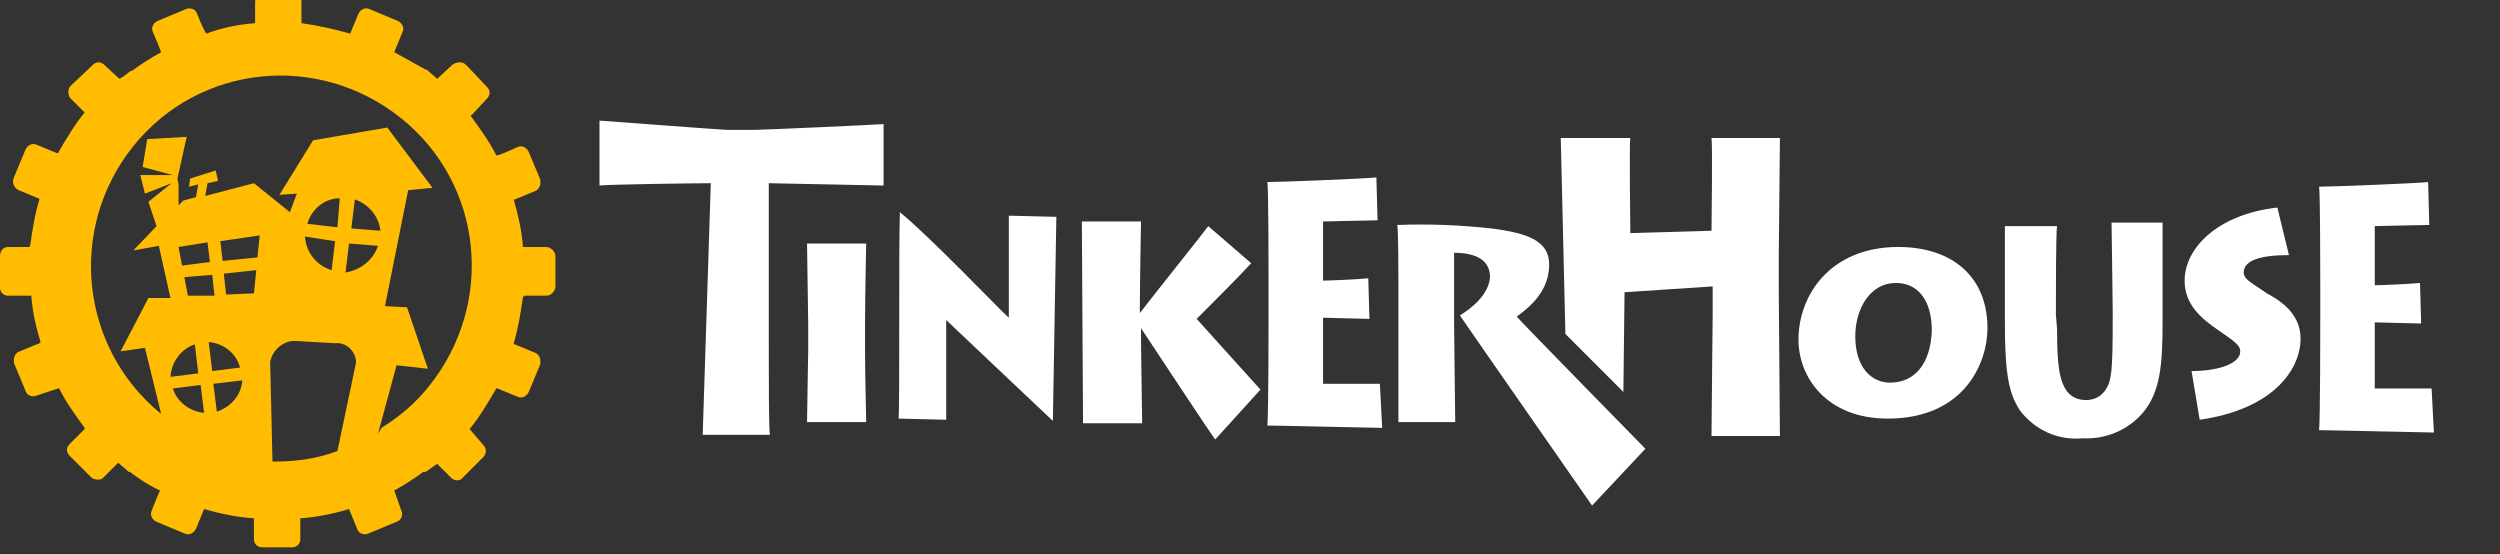
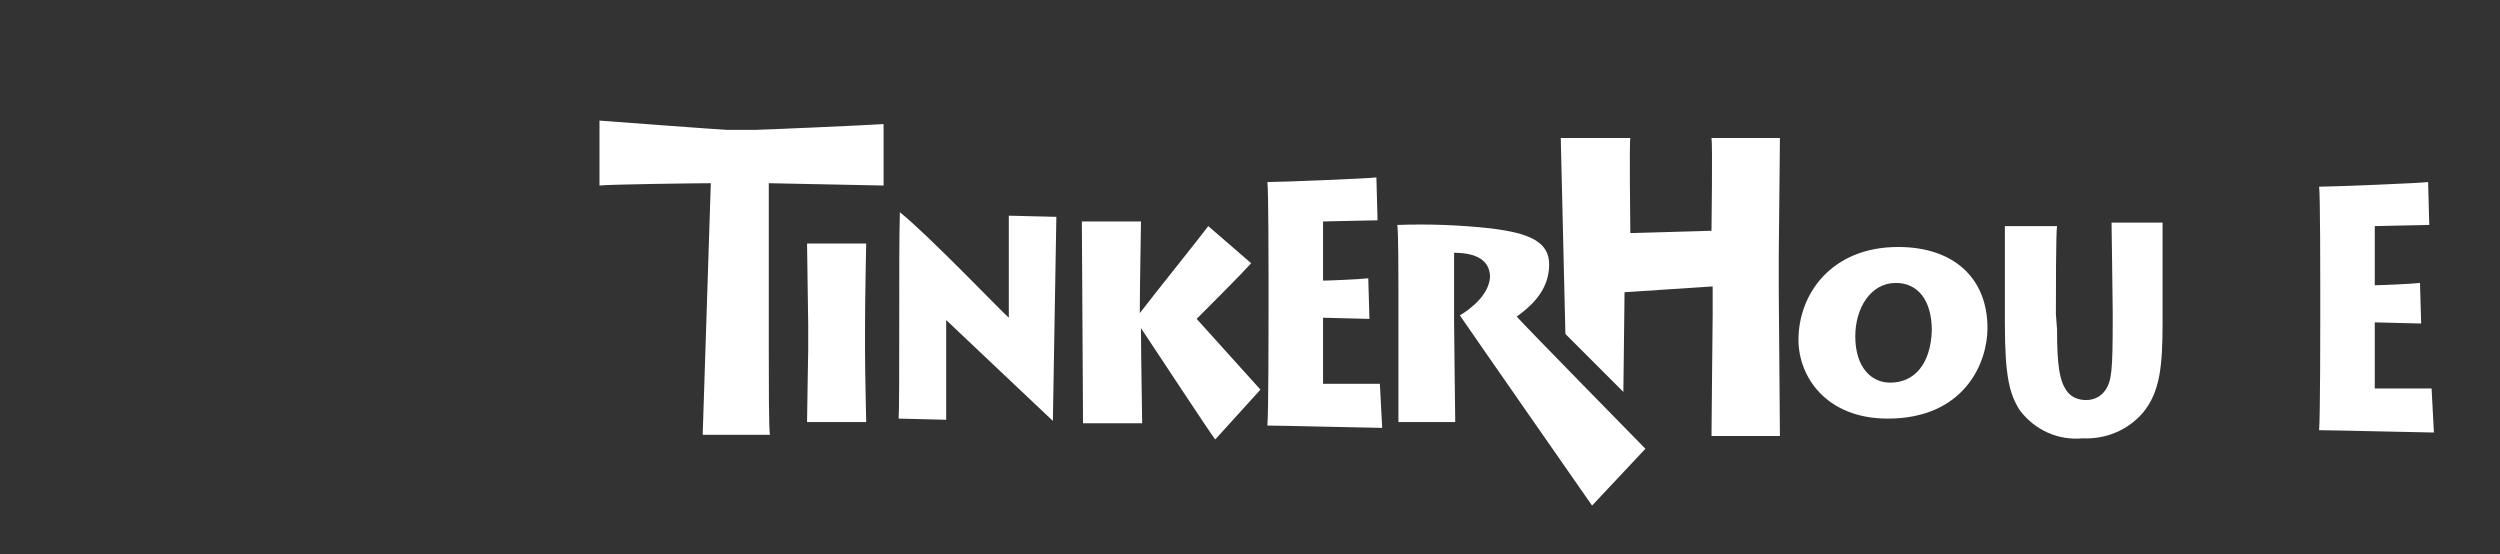
<svg xmlns="http://www.w3.org/2000/svg" version="1.1" id="Layer_1" x="0px" y="0px" viewBox="0 0 215.6 47.8" style="enable-background:new 0 0 215.6 47.8;" xml:space="preserve">
  <rect x="0" y="0" width="215.6" height="47.8" fill="#333333" stroke="none" />
  <style type="text/css">
	.st0{fill:#FFBC00;}
	.st1{fill:#FFFFFF;}
</style>
  <g>
-     <path class="st0" d="M47.1,21.3h-1.8c-0.1,0-0.1,0-0.2,0c-0.1-1.4-0.4-2.7-0.8-4.1h0.1l1.7-0.7c0.3-0.1,0.5-0.4,0.5-0.7   c0-0.1,0-0.2,0-0.3l-1-2.4c-0.2-0.4-0.6-0.6-1-0.4l0,0c0,0-1.3,0.6-1.7,0.7h-0.1c-0.6-1.2-1.4-2.3-2.2-3.4c0,0,0-0.1,0.1-0.1   L42,8.5c0.3-0.3,0.3-0.7,0-1l-1.8-1.9c-0.3-0.3-0.8-0.3-1.2,0l-1.3,1.2c-0.3-0.3-0.6-0.5-0.9-0.8h-0.1c-0.9-0.5-1.8-1-2.7-1.5   l0.7-1.7c0.2-0.4,0-0.8-0.4-1l0,0l-2.4-1c-0.4-0.2-0.8,0-1,0.4l0,0l-0.7,1.7C28.8,2.5,27.4,2.2,26,2V0.2c0-0.4-0.3-0.7-0.7-0.7l0,0   h-2.6c-0.4,0-0.7,0.3-0.7,0.7V2c-1.4,0.1-2.9,0.4-4.2,0.9C17.5,2.5,17,1.2,17,1.2c-0.1-0.4-0.6-0.6-1-0.4l0,0l-2.4,1   c-0.4,0.2-0.6,0.6-0.4,1l0,0c0,0,0.6,1.4,0.7,1.7c-0.9,0.5-1.7,1-2.5,1.6h-0.1c-0.3,0.2-0.6,0.5-1,0.7L9,5.6c-0.3-0.3-0.7-0.3-1,0   L6.1,7.4C5.9,7.6,5.9,7.8,5.9,8S6,8.4,6.1,8.5l1.2,1.2C6.4,10.8,5.7,12,5,13.2H4.9l-1.7-0.7c-0.4-0.2-0.8,0-1,0.4l0,0l-1,2.4   c-0.2,0.4,0,0.9,0.4,1.1l1.7,0.7c0,0,0.1,0,0.1,0.1c-0.4,1.3-0.6,2.6-0.8,4c0,0.1-0.1,0.1-0.2,0.1H0.7c-0.4,0-0.7,0.3-0.7,0.8v2.7   c0,0.4,0.3,0.7,0.7,0.7h1.8c0.1,0,0.1,0,0.2,0c0.1,1.4,0.4,2.7,0.8,4c0,0,0,0-0.1,0.1l-1.7,0.7c-0.3,0.1-0.5,0.4-0.5,0.7   c0,0.1,0,0.2,0,0.3l1,2.4c0.1,0.4,0.6,0.6,1,0.4l0,0L5,33.5h0.1c0.6,1.2,1.4,2.3,2.2,3.4V37L6,38.3c-0.3,0.3-0.3,0.7,0,1l1.8,1.8   c0.1,0.1,0.2,0.2,0.3,0.2c0.3,0.1,0.6,0.1,0.8-0.1l1.3-1.3c0.3,0.3,0.6,0.5,0.9,0.8h0.1c0.8,0.6,1.7,1.2,2.6,1.6   c-0.2,0.4-0.7,1.7-0.7,1.7c-0.2,0.4,0,0.8,0.4,1l0,0l2.4,1c0.4,0.2,0.8,0,1-0.4l0,0l0.7-1.7c1.4,0.4,2.8,0.7,4.3,0.8v1.8   c0,0.4,0.3,0.7,0.7,0.7l0,0h2.6c0.4,0,0.7-0.3,0.7-0.7l0,0v-1.8c1.4-0.1,2.9-0.4,4.2-0.8l0.7,1.7c0.1,0.4,0.6,0.6,1,0.4l0,0l2.4-1   c0.4-0.1,0.6-0.6,0.4-1l0,0L34,42.3c0.9-0.5,1.7-1,2.5-1.6h0.2l1-0.7l1.2,1.2c0.3,0.3,0.8,0.3,1,0l0,0l1.8-1.8   c0.1-0.1,0.2-0.3,0.2-0.5s-0.1-0.4-0.2-0.5L40.5,37c0.9-1.1,1.6-2.3,2.3-3.5h0.1l1.7,0.7c0.4,0.2,0.8,0,1-0.4l0,0l1-2.4   c0-0.1,0-0.2,0-0.3c0-0.3-0.2-0.6-0.5-0.7l-1.7-0.7c0,0-0.1,0-0.1-0.1c0.4-1.3,0.6-2.6,0.8-4c0.1,0,0.1-0.1,0.2-0.1h1.8   c0.4,0,0.7-0.3,0.8-0.7v-2.6l0,0v-0.1C47.9,21.7,47.5,21.3,47.1,21.3z M19.2,22.5L19,20.8l3.4-0.5l-0.2,1.9L19.2,22.5z M22.1,23.3   l-0.2,2l-2.4,0.1l-0.2-1.8L22.1,23.3z M20.7,31.7L18.3,32L18,29.5C19.3,29.6,20.4,30.5,20.7,31.7L20.7,31.7z M20.9,32.8   c-0.1,1.3-1,2.3-2.2,2.7l-0.3-2.4L20.9,32.8z M16.2,25.5l-0.3-1.6l2.4-0.2l0.2,1.8C18.5,25.5,16.2,25.5,16.2,25.5z M17.6,35.6   c-1.2-0.1-2.3-0.9-2.7-2.1l2.4-0.3L17.6,35.6z M15.7,22.9l-0.3-1.6l2.5-0.4l0.2,1.7L15.7,22.9z M16.8,29.7l0.3,2.5l-2.4,0.3   C14.8,31.2,15.6,30.1,16.8,29.7z M23.9,39.8h-0.4l-0.2-8.6c0.2-1,1.1-1.8,2.1-1.8l3.5,0.2c0.9-0.1,1.7,0.6,1.8,1.5   c0,0.1,0,0.2,0,0.2l-1.6,7.6C27.5,39.5,25.7,39.8,23.9,39.8z M28.9,20.8l-0.3,2.5c-1.3-0.4-2.2-1.5-2.3-2.9L28.9,20.8z M26.5,19.3   c0.4-1.3,1.5-2.2,2.8-2.2l-0.2,2.5L26.5,19.3z M32.6,21.2c-0.4,1.2-1.5,2.1-2.8,2.3l0.3-2.5L32.6,21.2z M30.3,19.7l0.3-2.5   c1.2,0.4,2.1,1.5,2.2,2.7L30.3,19.7z M32.6,37.4l1.6-5.9l2.7,0.3l-1.8-5.3l-1.9-0.1l2-10l2.1-0.2L33.4,11L27,12.1l-2.9,4.7l1.5-0.1   L25,18.3l-3.1-2.5l-4.2,1.1l0.2-1.1l0.9-0.2l-0.2-0.9l-2.2,0.7l-0.1,0.7l0.8-0.2L16.9,17l-1.1,0.3l-0.4,0.4v-1.8l-0.1-0.5l0.8-3.6   L12.7,12l-0.4,2.4l2.6,0.7h-2.8l0.4,1.6l2.3-0.9l-2,1.6l0.7,2.1l-2,2.1l2.2-0.4l1,4.5h-1.9l-2.4,4.6l2.1-0.3l1.4,5.7   c-7-5.7-8.1-16-2.4-23.1s16-8.1,23.1-2.4s8.1,16,2.4,23.1c-1.1,1.4-2.5,2.6-4.1,3.6L32.6,37.4z" />
    <g>
      <g>
        <path class="st1" d="M61.3,15.8c-1.3,0-8.8,0.1-9.6,0.2v-5.6c1.3,0.1,10.7,0.8,11,0.8h2.4c0.5,0,9.7-0.4,11.1-0.5V16     c-0.5,0-9.4-0.2-9.9-0.2v14.3c0,2.9,0,6.9,0.1,7.4h-5.8L61.3,15.8z" />
        <path class="st1" d="M74.6,30.2c0,2.1,0.1,5.7,0.1,6.2h-5.1c0-0.9,0.1-5.7,0.1-6.2V28c0-0.4-0.1-6.5-0.1-7h5.1     c0,0.4-0.1,4.5-0.1,7V30.2z" />
        <path class="st1" d="M90.8,36.3c-0.1-0.1-8.9-8.4-9.2-8.7c0,0.8,0,7.9,0,8.6l-4.1-0.1c0.1-1.4,0-14.8,0.1-17.5v-0.3     c2.5,2,8.8,8.6,9.4,9.1c0-1.1,0-8,0-8.8l4.1,0.1L90.8,36.3z" />
        <path class="st1" d="M93.3,19.1h5.1c0,0.4-0.1,5.4-0.1,7.4V27l0,0c1.3-1.7,5.4-6.8,5.9-7.5l3.7,3.2c-0.8,0.9-3.5,3.6-4.7,4.8     c0.8,0.9,4.6,5.1,5.5,6.1l-3.9,4.3c-0.4-0.5-5-7.5-6.4-9.6l0,0v0.4c0,1.7,0.1,7.4,0.1,7.8h-5.1L93.3,19.1L93.3,19.1z" />
        <path class="st1" d="M119.2,36.9c-0.8,0-8.8-0.2-9.9-0.2c0.1-1.2,0.1-9,0.1-9.5v-3c0-0.4,0-7.9-0.1-8.5c1.2,0,8.6-0.3,9.4-0.4     l0.1,3.7c-0.8,0-4.3,0.1-4.7,0.1v5.1c0.4,0,3-0.1,3.9-0.2l0.1,3.5c-0.6,0-3.5-0.1-4-0.1v5.7c0.6,0,3.9,0,4.9,0L119.2,36.9z" />
        <path class="st1" d="M134.6,11.9h6c-0.1,0.5,0,7.7,0,8.2l0,0l7-0.2l0,0c0-0.5,0.1-7.4,0-8h5.9c0,0.7-0.1,9.6-0.1,10.2V25     c0,0.4,0.1,12.1,0.1,12.6h-5.9c0-1,0.1-9.9,0.1-10.4v-2.5l-7.6,0.5c0,0-0.1,8-0.1,8.6l-5-5L134.6,11.9z" />
        <path class="st1" d="M155.1,29.3c0-3.9,2.8-8,8.6-8c4.7,0,7.7,2.6,7.7,7c0,3-2,7.8-8.6,7.8C157.5,36.1,155.1,32.5,155.1,29.3z      M166.6,28.5c0-2.6-1.2-4.1-3.1-4.1c-2.2,0-3.5,2.2-3.5,4.6c0,2.7,1.4,4,3,4C165.1,33,166.5,31.4,166.6,28.5z" />
        <path class="st1" d="M177.4,28.4c0,3.1,0.2,4.5,0.9,5.4c0.4,0.5,1,0.7,1.6,0.7c0.7,0,1.3-0.3,1.7-0.9c0.5-0.8,0.6-1.6,0.6-6v-0.7     c0-1.4-0.1-7-0.1-7.7h4.4c0,0.4,0,6.1,0,7.7v0.9c0,3.7-0.2,6-1.7,7.8c-1.3,1.5-3.2,2.3-5.2,2.2c-2.1,0.2-4.1-0.7-5.4-2.4     c-0.9-1.4-1.3-2.9-1.3-7.6v-1.1c0-0.9,0-6.8,0-7.2h4.5c-0.1,0.5-0.1,5.9-0.1,7.6L177.4,28.4z" />
        <path class="st1" d="M209.9,37.3c-0.8,0-8.7-0.2-9.9-0.2c0.1-1.2,0.1-9,0.1-9.5v-3c0-0.4,0-7.9-0.1-8.5c1.2,0,8.6-0.3,9.4-0.4     l0.1,3.7c-0.8,0-4.3,0.1-4.7,0.1v5.1c0.4,0,3-0.1,3.9-0.2l0.1,3.5c-0.6,0-3.5-0.1-4-0.1v5.7c0.6,0,3.9,0,4.9,0L209.9,37.3z" />
-         <path class="st1" d="M189,32c2.2,0,4.2-0.6,4.2-1.7c0-0.5-0.4-0.8-2-1.9c-1.3-0.9-2.8-2.1-2.8-4.2c0-2.7,2.7-5.7,8-6.3l1,4.1     c-2.6,0-3.9,0.5-3.9,1.5c0,0.6,0.7,0.9,2,1.8c1.1,0.6,2.9,1.7,2.9,3.9c0,2.7-2.4,6.1-8.7,7L189,32z" />
        <path class="st1" d="M125.9,27.2c0.6,0.9,11.4,16.4,11.4,16.4l4.6-4.9c0,0-10.5-10.7-11.1-11.4c1.7-1.2,2.8-2.6,2.8-4.5     c0-2-1.8-2.7-5-3.1c-2.7-0.3-5.4-0.4-8.1-0.3c0.1,0.4,0.1,4.6,0.1,5.3v1.8c0,0.5,0,9.4,0,9.9h4.9c0-0.3-0.1-7.8-0.1-8.6v-6     c2.4,0,3.1,1,3.1,2.1C128.4,25.4,126.9,26.6,125.9,27.2z" />
      </g>
    </g>
  </g>
</svg>